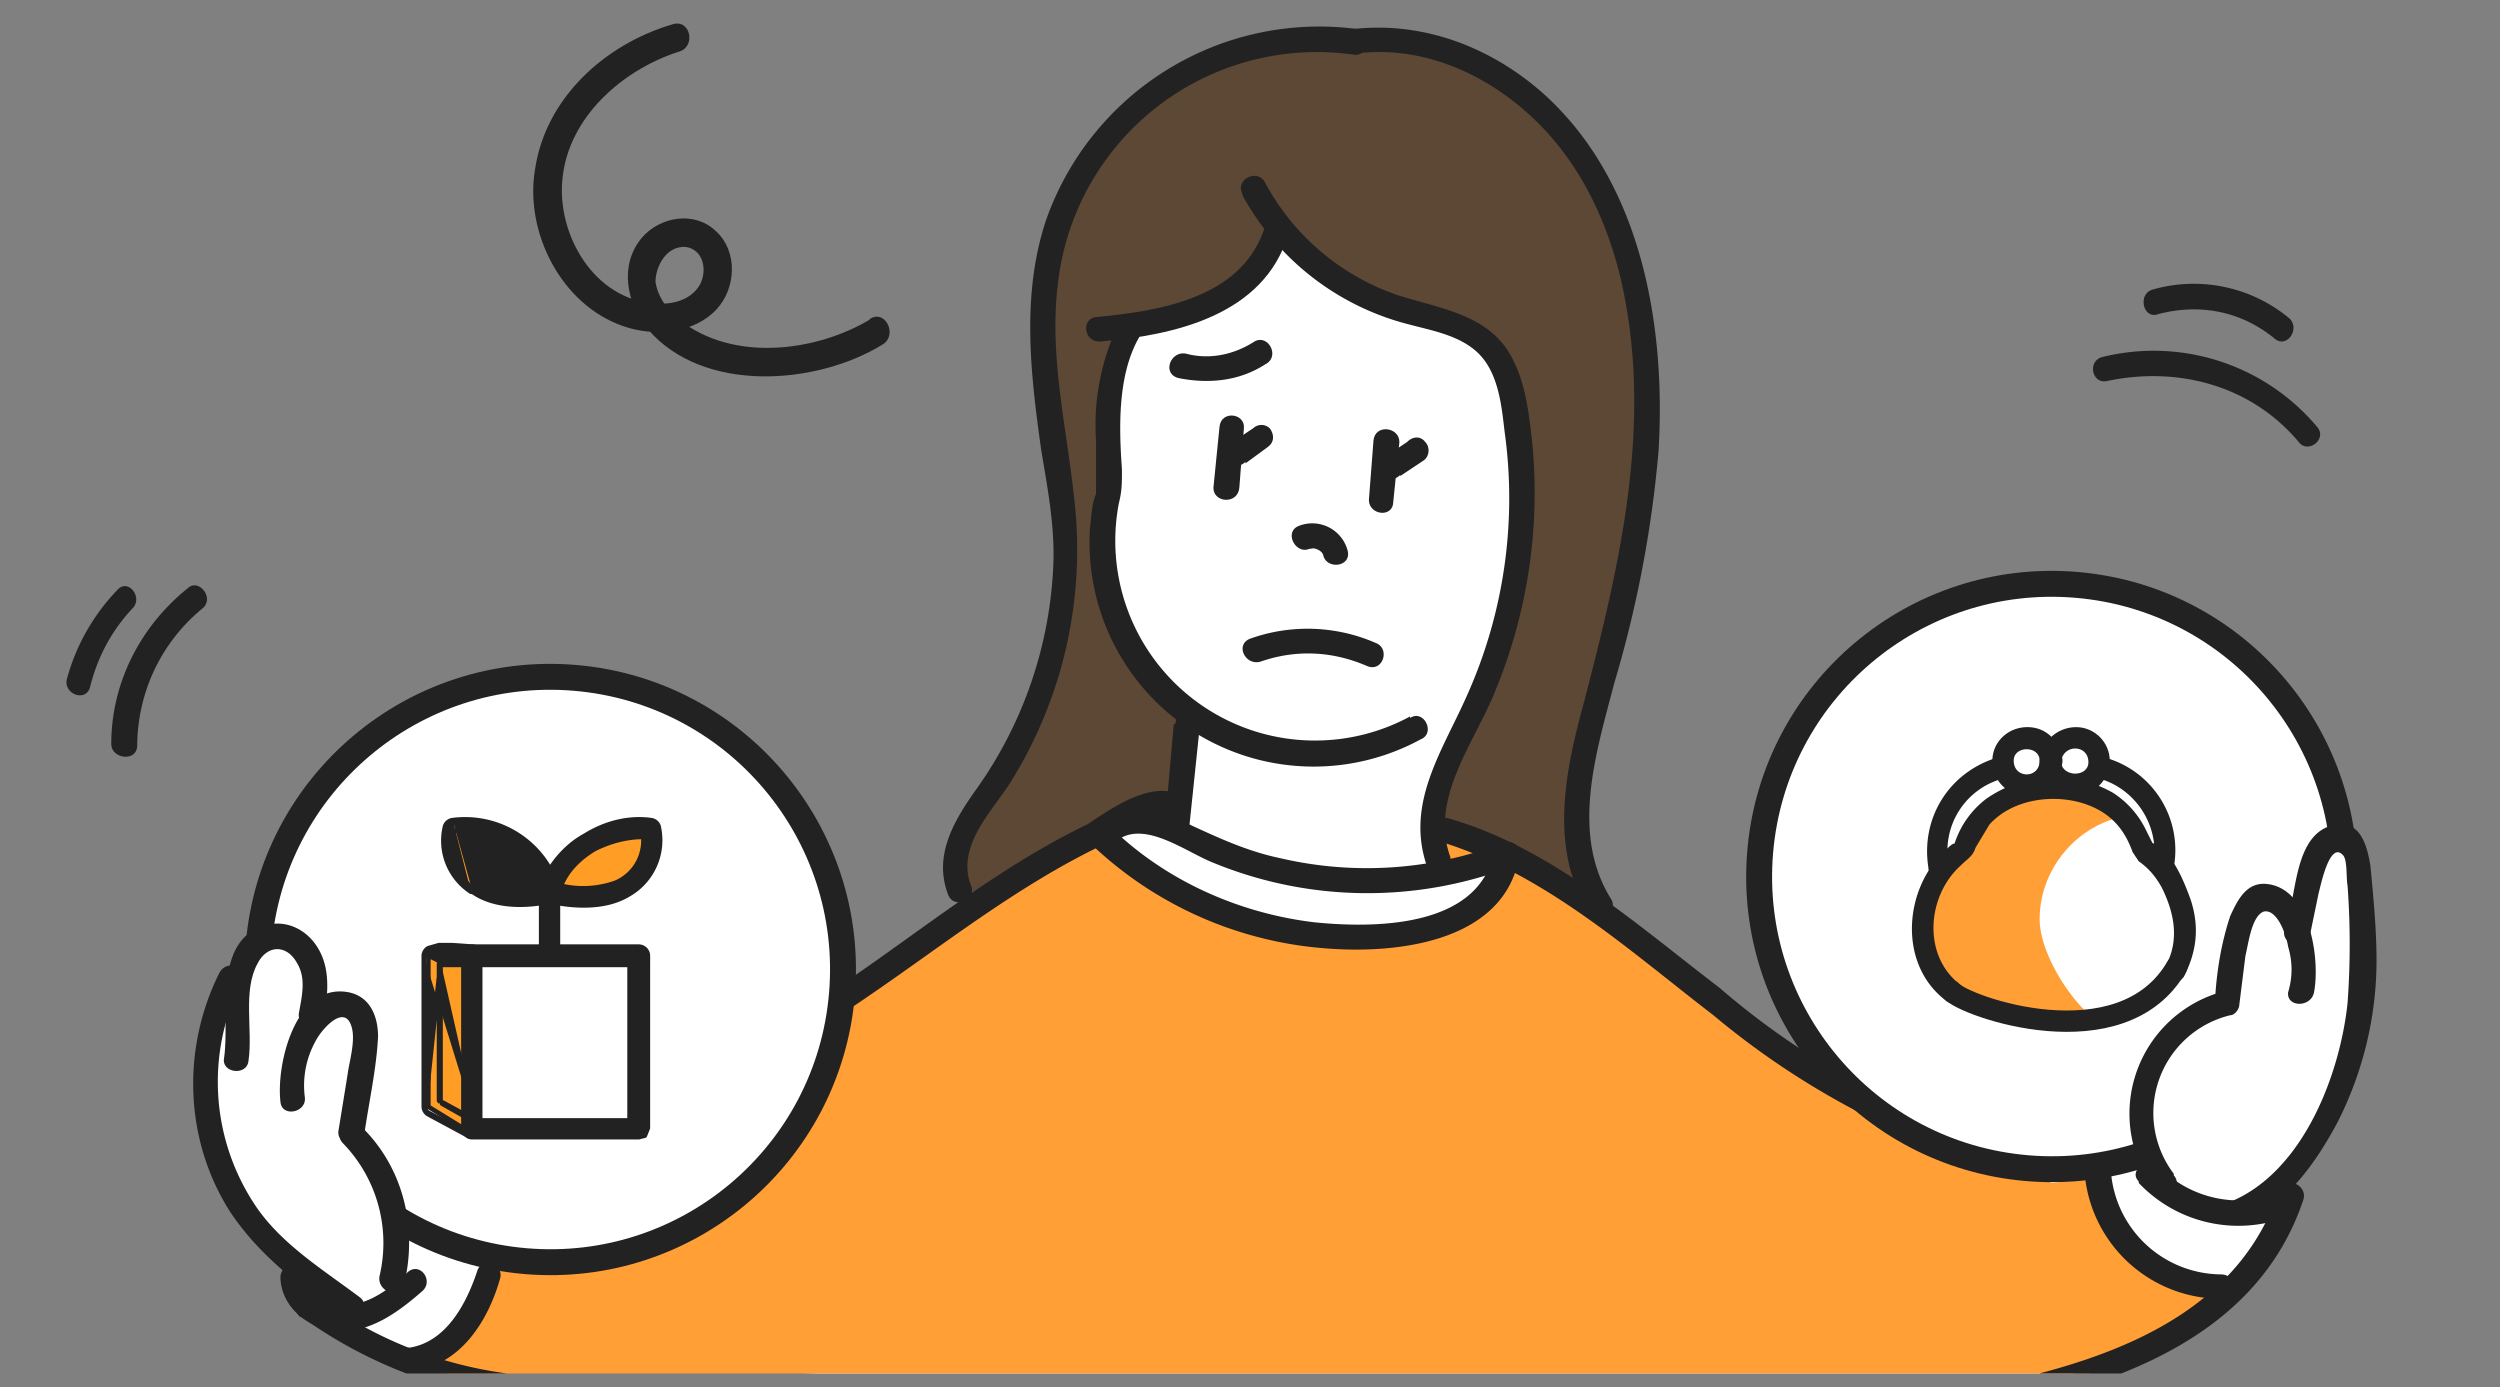
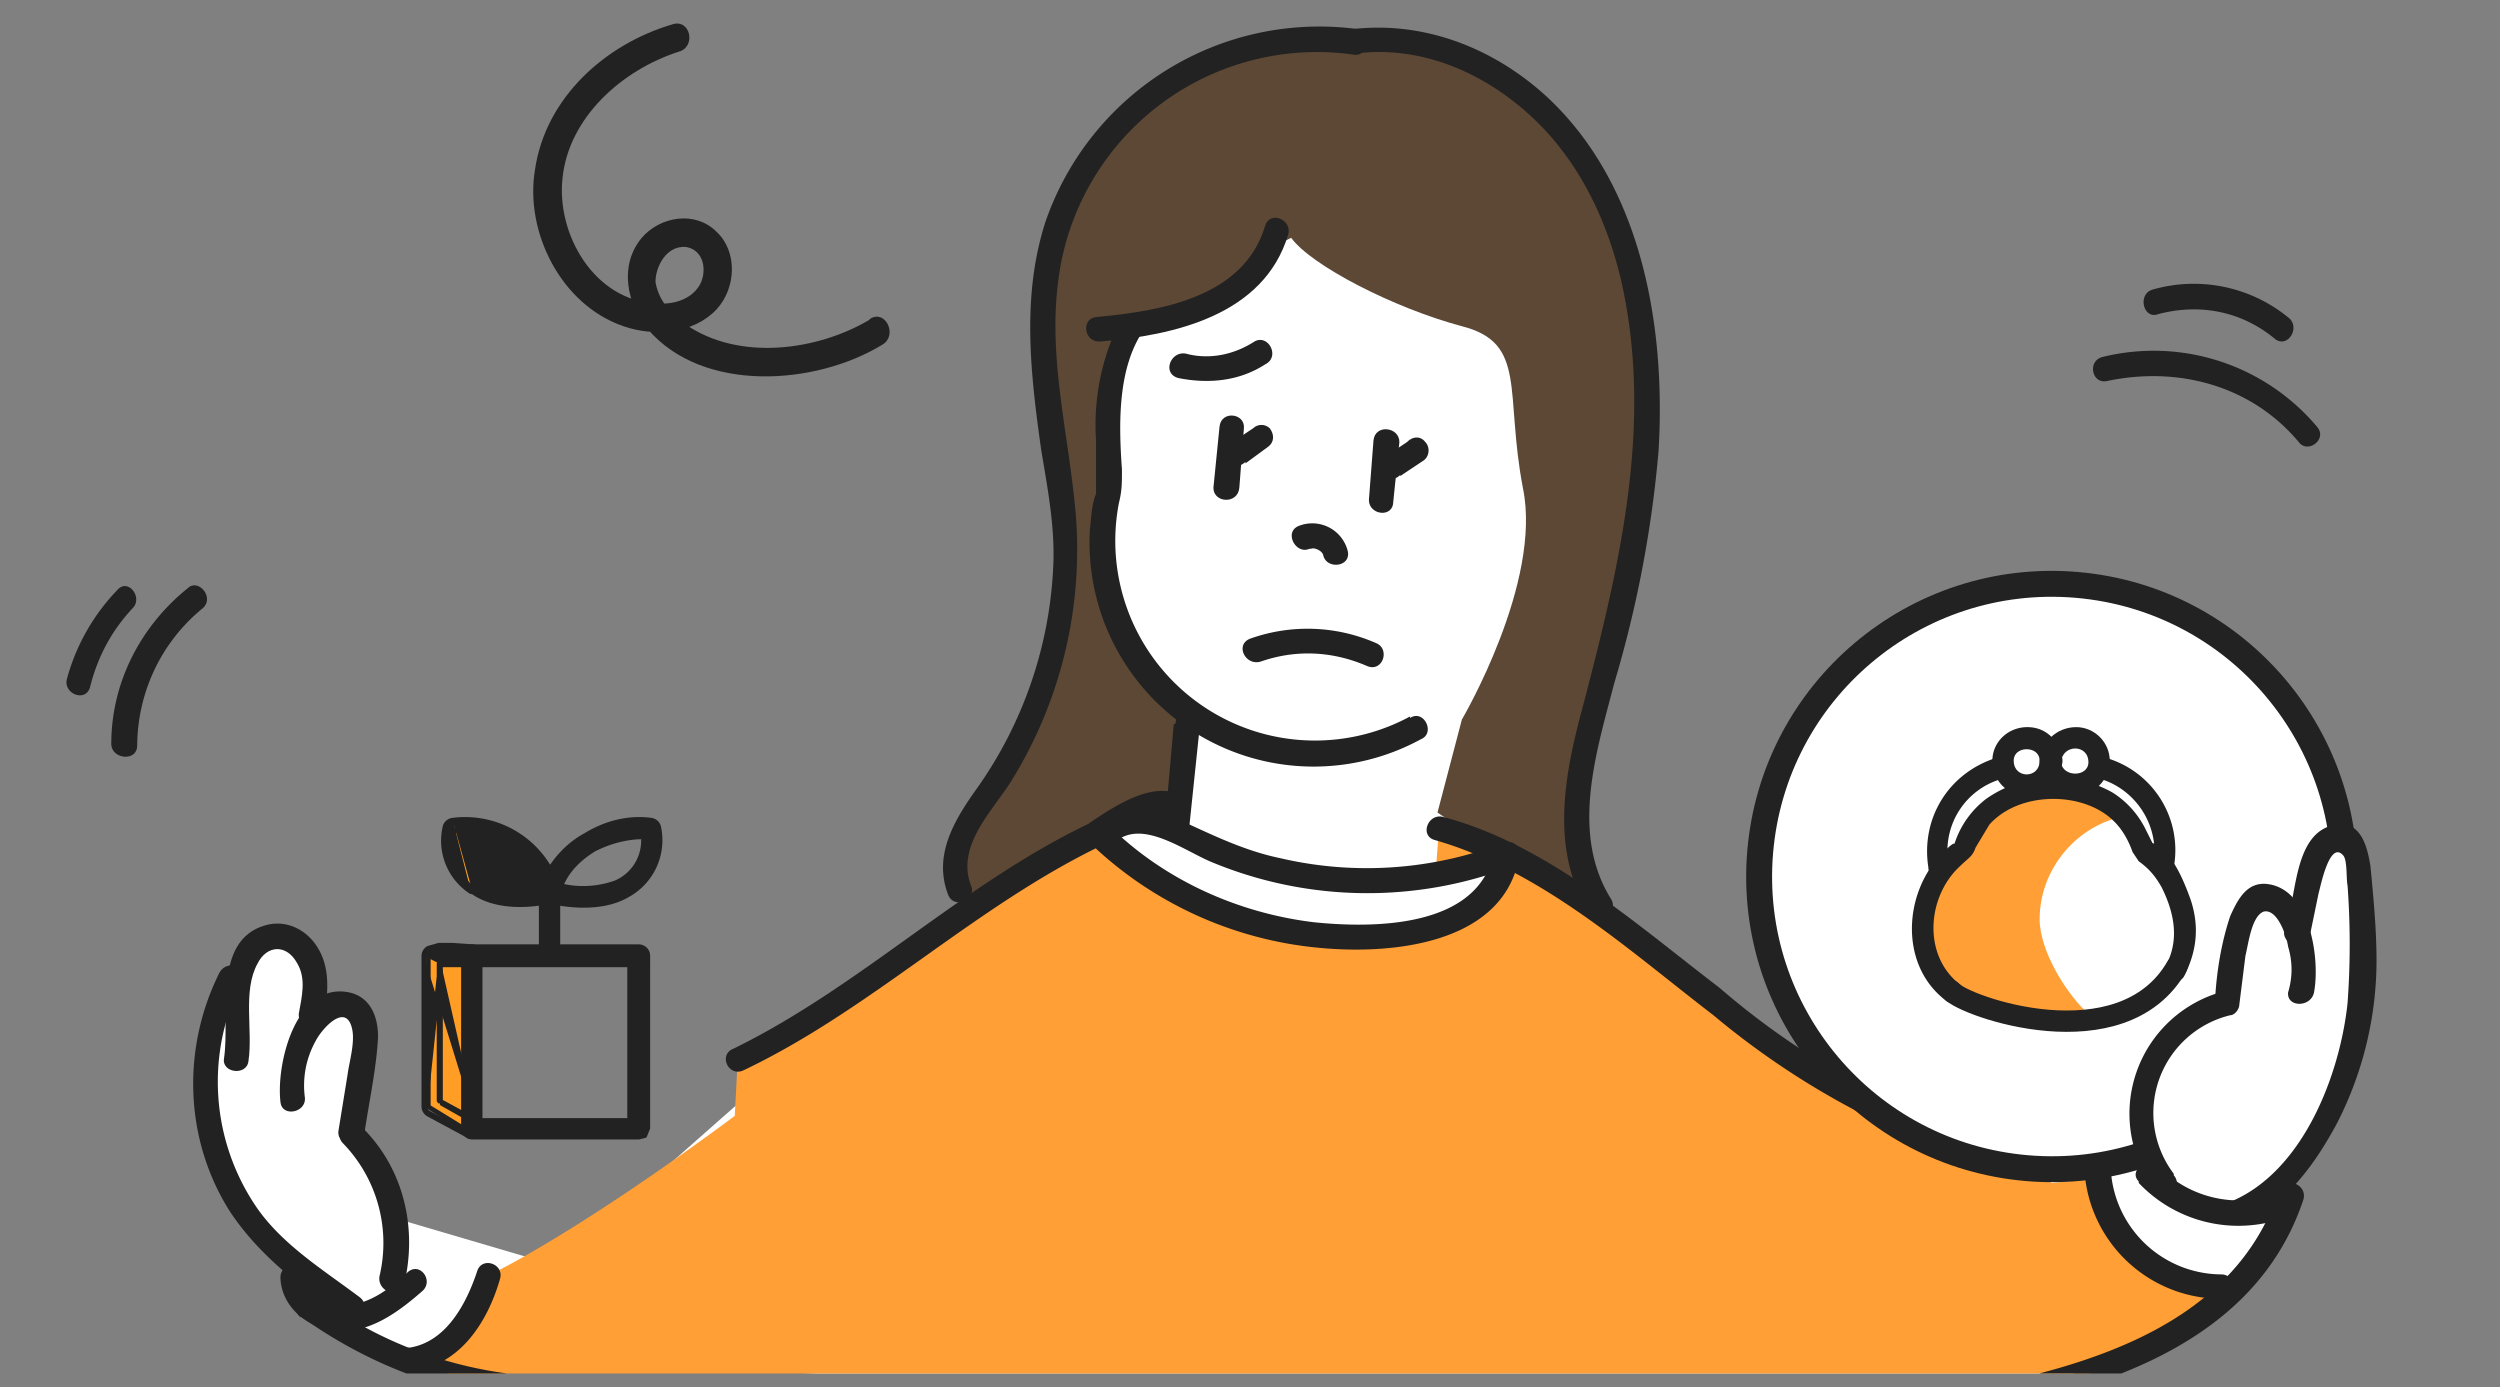
<svg xmlns="http://www.w3.org/2000/svg" width="164" height="91" fill="none">
  <rect width="100%" height="100%" fill="#808080" stroke="none" />
  <g clip-path="url(#a)">
    <g clip-path="url(#b)">
      <g clip-path="url(#c)">
        <path d="m21.6 86.7 5.4 2.6 99.9 3 13.2-3.2 5.6-3.6 2.5-3 1.8-3.3-3.8.3L142 78l-.7-2-7.6.7-7.8-2-9.5-6.1L98 56.3l4.8-23.6-4.1-14.2-17.3-8.3L70.8 26 73 41l4.8 5.7-.8 6.5-2.2-.2L60.2 62l-23.8 21L26.2 80l-4.6 6.6ZM151.1 28.7c.2.2.4.1.5 0 0 0 .2-.2 0-.4-3.2-4-8.4-5.6-13.6-4.4-.1 0-.2 0-.2.2v.4h.3c1.5-.3 3-.4 4.4-.3 3.3.3 6.4 1.9 8.6 4.5ZM149.8 21.3a9.2 9.2 0 0 0-8.4-1.8c-.3 0-.3.4-.2.5 0 .2.2.2.3.2a8.7 8.7 0 0 1 8 1.7h.3s.3-.4 0-.6ZM13 39h-.5c-3 2.4-4.6 6-4.6 9.8 0 .3.4.4.4.4.2 0 .2-.2.2-.3 0-3.7 1.7-7 4.5-9.4.2-.2 0-.4 0-.4ZM8.3 39H8a13 13 0 0 0-3.2 5.7c0 .3.2.4.3.4.3.1.3 0 .3-.1.6-2.1 1.6-4 3-5.4.1-.2 0-.5-.1-.6Z" fill="#fff" />
        <path d="M32 83.7s-3.6 5.8-4 6c-.3.3 10.6 1.8 10.6 1.8s59.7 12.4 88.8 1c0 0 16-2.9 17.6-7l1.7-1.2s-9.4-.3-9-7l-3.1.3-3.5-1.8s-13.4-3.5-24.5-15.2l-7.1-4.2s-1.1 5.4-7 4.9c-5.7-.5-7.9-.1-7.9-.1s-9.5-2.5-12-6.7l-9.5 5.1-11 7.6-3.7 2.2-.2 3.8S38.8 80.3 32 83.7Z" fill="#FF9F35" />
        <path d="m94.4 54.3-.2 2.7 5-1.3-4.8-1.4Z" fill="#FF9F35" />
        <path d="m78 46.7-.7 6.6S73 53.5 70 56c-3 2.4-7 4.3-7 4.3l-.2-4.7 3-4.9s4.1-6.4 3.7-13c-.4-6.5-3-18 0-24.2C72.6 7.3 77 3.4 81.9 3l9-.3s4-.2 6 1c2.1 1.2 5.3 4.3 5.3 4.3s7.2 6 5.9 16.8c-1.3 10.7-4 24-4 24s-1.7 6.2-.7 7.8c1.1 1.7 2 3.5 2 3.5s-6.8-4.5-7.3-4.5-3.8-2.3-3.8-2.3l1.6-6.1s5.3-9 4-15.2c-1.2-6.3.3-9.5-4-10.6-4.5-1.2-9.9-4-11.2-5.8l-1.4.7s-2.9 4.6-9 5.1c0 0-1.1 2.8-1.3 5.2-.2 2.4-.1 7.3-.1 7.3s-.6 9.1 5.1 12.7Z" fill="#5C4835" />
        <path d="M19.8 86.4c5.7 4.1 13 6.3 20 5.4 1 0 .7-1.7-.3-1.6A27 27 0 0 1 20.7 85c-.8-.6-1.8.7-1 1.4ZM48.8 70.2c8.4-4 15.2-10.8 23.6-14.8l-1-.2a25 25 0 0 0 15.4 7c4.6.4 11.6-.3 12.8-5.7.2-1-1.3-1.6-1.6-.6-1 5-7.9 5-11.8 4.6-5-.6-9.9-2.8-13.5-6.4-.3-.2-.6-.4-1-.2-8.5 4-15.2 10.8-23.6 14.9-1 .4-.3 1.9.7 1.4Z" fill="#222" />
-         <circle cx="36.1" cy="63.6" r="19.2" transform="rotate(4.8 36.1 63.6)" fill="#fff" stroke="#222" stroke-width="1.7" />
        <path d="m36.1 58.7.1-.2h-.1.1a4.9 4.9 0 0 0-.2-.7 8 8 0 0 0-.7-1.4c-.7-1.1-1.9-2.2-3.6-2.2-.8 0-1.4.1-1.8.3a1 1 0 0 0-.6.9c0 .3.1.7.3 1 0 .3.2.5.3.7l.1.2.9.9 1.5.7a5 5 0 0 0 3.7-.2ZM31 62.9l-.2-.1-2.6-.3a.1.1 0 0 0-.1.1v10l2.6 1.6a.1.1 0 0 0 .2-.2V63Z" fill="#FF9D25" stroke="#222" stroke-width=".3" stroke-linejoin="round" />
-         <path d="M42.9 55.6v-.2l-.1-.6c-.2-.4-.8-.7-2.1-.5a6.7 6.7 0 0 0-3.4 2 10.6 10.6 0 0 0-1.4 1.7v.2c1.6.7 2.9.8 3.8.7 1 0 1.6-.5 2.1-1a4 4 0 0 0 1-2.3Z" fill="#FF9D25" stroke="#222" stroke-width=".3" stroke-linejoin="round" />
        <path d="M41.3 73.5h-9.8V63.3h9.8v10.2Zm1 1 .2-.5V62.7a.6.6 0 0 0-.6-.6h-11a.6.6 0 0 0-.5.6V74a.6.6 0 0 0 .6.6h10.9l.4-.1Z" fill="#222" stroke="#222" stroke-width=".3" stroke-linejoin="round" />
        <path d="M27.8 62.7a.6.6 0 0 1 .3-.5l.7-.2h.8a72 72 0 0 1 1.4.1c.3 0 .5.3.5.6l-.1.4-.4.2h-2m-1.2-.6h.1-.1Zm0 0v9.9a.6.6 0 0 0 .3.5l2.6 1.4c.1.1.3.1.4 0 .2 0 .3 0 .3-.2.1-.1.2-.2.1-.4 0-.1 0-.3-.3-.4v.2m0 0v-.2L29 72.3m2.3 1.4-2.3-1.3v-.1m2.3 1.4c.5.2 0 1-.5.7L28.1 73a.4.4 0 0 1-.2-.4l1-9.5m0 9.2v-9m0 9-.1-.1v-9h.1m0 0v-.1m0 .1v-.1m0 .1v-.1m0 0a27.7 27.7 0 0 1 2 0m-2 0 2-.9c.6 0 .6 1 0 1m0 0ZM36.6 62.7v-4.2l-.1-.4a.6.6 0 0 0-.4-.1l-.4.1-.2.4v4.2c0 .2 0 .3.2.4l.4.1.4-.1.1-.4Z" fill="#222" stroke="#222" stroke-width=".3" stroke-linejoin="round" />
        <path d="M31 58.5c1.4 1 3.5 1 5.2.6a.5.5 0 0 0 .4-.6v-.3a6.4 6.4 0 0 0-6.9-4.4m1.2 4.7h.1Zm0 0a4 4 0 0 1-1.7-4.3.6.6 0 0 1 .5-.4m0 0v.2-.2Z" fill="#222" stroke="#222" stroke-width=".3" stroke-linejoin="round" />
        <path d="M35.5 58.2v.6a.5.5 0 0 0 .4.3c1.7.4 3.8.5 5.3-.4a4.1 4.1 0 0 0 2-4.5.6.6 0 0 0-.5-.4c-1.5-.2-3 .2-4.3 1-1.3.7-2.4 2-2.9 3.4Zm3.5-2.5c1-.5 2.1-.8 3.2-.8a3 3 0 0 1-1.8 3c-1.1.4-2.4.5-3.6.2.4-1 1.2-1.8 2.2-2.4Z" fill="#222" stroke="#222" stroke-width=".3" stroke-linejoin="round" />
        <path d="M83 14.8c-1.4 4.7-6.8 5.6-11.1 6-1 .1-.8 1.7.3 1.6 4.8-.4 10.7-1.7 12.3-7 .3-1-1.2-1.6-1.5-.6Z" fill="#222" />
        <path d="M89 1.9a19 19 0 0 0-20.4 12.6c-1.6 4.9-1 10-.3 15 .4 2.4.9 5 .8 7.5a27.3 27.3 0 0 1-5 14.7c-1.5 2.1-2.9 4.4-1.9 7 .4 1 1.9.3 1.5-.6-1-2.6 1.4-4.9 2.6-6.8A28.8 28.8 0 0 0 70.5 33c-.5-4.9-1.7-9.6-1.1-14.4a17.1 17.1 0 0 1 19.5-15c1 0 1.1-1.6.1-1.7Z" fill="#222" />
        <path d="M92.5 47a13.1 13.1 0 0 1-19.1-14c.2-.8.2-1.3.2-2.2-.2-2.8-.3-6.3 1.2-8.8.6-.9-.8-1.8-1.3-1a15.3 15.3 0 0 0-1.6 7.9v3.5c-.3.7-.3 1.5-.4 2.3a14.7 14.7 0 0 0 21.7 13.8c1-.4.2-2-.7-1.4Z" fill="#222" />
        <path d="m80 28-.4 4c0 1 1.6 1.1 1.7 0l.3-3.9c.1-1-1.5-1.2-1.6-.1Z" fill="#222" />
        <path d="m81.7 30.4 1.5-1.1c.4-.3.4-.8.1-1.2-.3-.3-.8-.3-1.1 0l-1.5 1c-.4.3-.4.9-.1 1.2.3.4.8.3 1.1 0ZM90.1 28.9l-.3 3.9c0 1 1.6 1.2 1.6.1l.4-3.9c0-1-1.6-1.2-1.7-.1Z" fill="#222" />
        <path d="m91.9 31.2 1.5-1c.4-.3.4-.9.1-1.2-.3-.4-.8-.4-1.2 0l-1.5 1c-.3.2-.3.8 0 1.1.2.4.7.4 1 .1ZM86 36c.2-.1.7.1.8.4.2 1 1.9.8 1.6-.3a2.4 2.4 0 0 0-3.2-1.6c-1 .4-.2 1.9.7 1.5ZM77.3 24.8c2 .4 4 .2 5.7-.9 1-.5.2-2-.7-1.5-1.4.9-3 1.2-4.5.8-1-.2-1.6 1.3-.5 1.6ZM82.7 43.4c2.3-.8 4.7-.7 7 .3 1 .4 1.5-1.1.6-1.5a11.2 11.2 0 0 0-8.3-.3c-1 .4-.3 1.8.7 1.5ZM77 47.5l-.6 6.8c-.1 1 1.5 1.2 1.6.1l.7-6.7c.1-1-1.5-1.2-1.6-.2Z" fill="#222" />
        <path d="M73.2 55.2c1.8-1.5 4.6.7 6.4 1.4a26.6 26.6 0 0 0 19.7.2c1-.4.3-1.9-.7-1.5a25 25 0 0 1-14.6 1c-2.4-.5-4.4-1.5-6.6-2.5-1.8-.8-3.7-1.1-5.3.1-.8.7.2 2 1 1.3Z" fill="#222" />
-         <path d="M81.5 12.8a17.3 17.3 0 0 0 11 8.5c1.5.4 3.2.7 4.4 1.8 1.4 1.3 1.6 3.5 1.8 5.2a31.6 31.6 0 0 1-2.5 17.4c-1.6 3.6-4 7-2.6 11.1.4 1 1.9.3 1.5-.7-1.3-3.8 1.7-7.5 3-10.8a34 34 0 0 0 2.4-16.4c-.2-1.7-.4-3.6-1.2-5.2-1.4-3-4.6-3.4-7.5-4.3A15.6 15.6 0 0 1 83 12c-.5-1-2-.2-1.5.7Z" fill="#222" />
        <path d="M89 3.5c4.2-.5 8.2 1.2 11.3 4 3.1 2.8 5 6.6 6 10.7 2.2 9.4 0 18.7-2.4 27.9-1.2 4.4-2.3 9.5.3 13.7.6.8 2 .1 1.5-.8-2.7-4.3-1-9.6.2-14.2a76 76 0 0 0 2.9-15.2c.5-8.2-1.1-17.7-7.6-23.5-3.4-3-7.8-4.7-12.4-4.2-1 0-.8 1.7.3 1.6Z" fill="#222" />
        <path d="M94.1 55.1c7 2 12.7 7.2 18.3 11.5a53 53 0 0 0 18.4 10c1 .3 1.6-1.3.6-1.6a50.6 50.6 0 0 1-18.6-10.2c-5.5-4.2-11.3-9.4-18.1-11.2-1-.3-1.6 1.2-.6 1.5Z" fill="#222" />
        <circle cx="134.6" cy="57.5" r="19.2" transform="rotate(4.8 134.6 57.5)" fill="#fff" stroke="#222" stroke-width="1.7" />
        <path d="M133.8 60.3c0-3.2 2.3-6 5.3-6.7-1-.9-2.5-1.9-4.5-1.9-3.7 0-5.2 3.3-5.2 3.3l-2.5 3.1s-1.3 2-.4 4.5c1 2.4 1.7 3 1.7 3s2.2-.6 3.2.4l5.3.8.4-.2c-1.5-1.3-3.3-4.2-3.3-6.3Z" fill="#FF9F35" />
        <path d="M143.3 64c.8-1.6 1-3.2.4-5-.4-1.1-1.2-3.2-2.5-3.7 0 0 .2.5 0 0l-.5-1a6 6 0 0 0-2.1-2.3 7.8 7.8 0 0 0-8.3.4 6 6 0 0 0-2.1 3v.2c.2-.6-.4 0-.6.2-2.7 2.5-3.1 7.4 0 9.8.6.6 1.7-.4 1-1-2.5-1.9-2.2-5.8 0-7.8.5-.5.8-.6 1-1.2l.9-1.5c1.6-1.8 4.6-2.1 6.7-1.2 1.4.6 2.2 1.6 2.7 3l.4.6c.7.5 1.1 1 1.5 1.7.8 1.6 1.2 3.4.3 5.1-.4.8.8 1.5 1.2.7Z" fill="#222" />
        <path d="M127.8 56.5a4.9 4.9 0 0 1 3.5-5.4c.9-.3.5-1.6-.3-1.4-3.2 1-5 4-4.5 7.2 0 .9 1.4.5 1.3-.4Z" fill="#222" />
        <path d="M135.3 50c-.1-1.3-1-2.3-2.3-2.3-1.3 0-2.3 1-2.3 2.2 0 1.3 1 2.3 2.2 2.3 1.3 0 2.3-1 2.4-2.3 0-.9-1.4-.9-1.5 0 0 1.2-1.7 1.2-1.7 0 0-1 1.7-1 1.7 0 .1 1 1.5 1 1.5 0ZM142.6 56.9a6.3 6.3 0 0 0-4.5-7.2c-.8-.2-1.2 1.1-.3 1.4 2.3.7 3.8 3 3.5 5.4-.2 1 1.2 1.3 1.3.4Z" fill="#222" />
        <path d="M135.2 50c.1-1.2 1.8-1.2 1.8 0 0 1-1.7 1-1.8 0 0-1-1.4-1-1.4 0 0 1.2 1 2.2 2.3 2.2 1.2 0 2.3-1 2.3-2.3 0-1.2-1-2.2-2.2-2.2-1.3 0-2.3 1-2.4 2.2 0 1 1.4 1 1.4 0Z" fill="#222" />
        <path d="M128 65c.8 1 11.2 4.7 14.8-1.6" stroke="#222" stroke-width="1.4" stroke-linecap="round" />
        <path d="M9 49c0-3.6 1.6-6.9 4.3-9.1.8-.7-.3-2-1-1.3-3.1 2.5-5 6.2-5 10.2 0 1 1.7 1.2 1.7.1ZM5.9 45.1c.5-2 1.4-3.7 2.8-5.2.7-.7-.3-2-1-1.2a13.5 13.5 0 0 0-3.3 5.8c-.3 1 1.2 1.6 1.5.6ZM138.2 25c4.7-1 9.5.3 12.6 4 .6.8 1.9-.2 1.2-1a14 14 0 0 0-14-4.6c-1.1.2-.8 1.8.2 1.6ZM141.6 20.6c2.7-.7 5.4-.2 7.6 1.6.8.7 1.7-.6 1-1.3a9.8 9.8 0 0 0-9-1.9c-1 .3-.6 2 .4 1.6ZM149.5 78.1c-3.2 9.6-14.2 12-23 13.5-1.1.1-.8 1.7.2 1.6 9.5-1.5 21-4.3 24.4-14.5.3-1-1.2-1.6-1.6-.6ZM72.7 55.1c.9-.6 2.9-2 4-1.4l-.5-.9v.1l.6-.7c-1 .3-.7 2 .3 1.6.4-.1.7-.4.7-.7V53c0-.4-.2-.7-.5-.9-1.8-.8-4.2.8-5.7 1.8-.9.6.2 1.8 1 1.2ZM31.3 83.4c-.7 2.1-2 4.6-4.4 5-1 0-.8 1.7.3 1.5 3-.4 4.8-3.2 5.6-6 .3-1-1.2-1.5-1.5-.5Z" fill="#222" />
        <path d="M136.8 77.4a9 9 0 0 0 8.8 7.8c1 0 1.2-1.6.1-1.6a7.3 7.3 0 0 1-7.2-6.5c-.2-1-1.8-.7-1.7.3Z" fill="#222" />
      </g>
      <path d="m18.5 82.3 3.7 4.1 3.6-1 .4-4.6-1-3-2-3 1-7.1-1.8-1.4-2 .4.2-1.8-1-2.6-2.9-.3-1.8 3-1.4 5.2 1.3 7.7 3.7 4.4Z" fill="#fff" />
      <path d="M20 72a6 6 0 0 1 .7-3.7c.4-.8 2-2.6 2.4-.8.2.9-.2 2.2-.3 3l-.6 3.7c-.1 1 1.5 1.2 1.7.2.3-2.1.8-4.3.9-6.4 0-1.3-.5-2.6-1.9-2.9-3.5-.7-4.8 4.7-4.5 7.2.1 1 1.7.7 1.6-.3Z" fill="#222" />
      <path d="M16.3 69.6c.3-2-.4-4.6.6-6.4.6-1.2 1.9-1.3 2.6 0 .6 1 .3 2.2.1 3.3-.1 1 1.5 1.2 1.7.2.2-1.6.4-3.2-.5-4.6-.7-1.1-2-1.8-3.4-1.4-3.5 1-2.3 6-2.7 8.7-.2 1 1.5 1.2 1.6.2Z" fill="#222" />
      <path d="M14.4 63.8c-2.5 5-2.3 11 .7 15.7 2 3 4.7 4.9 7.5 7 .8.5 1.8-.8 1-1.4-2.4-1.8-5-3.4-6.7-5.8a14.6 14.6 0 0 1-1-15c.5-.9-1-1.4-1.5-.5ZM22.5 75a9.4 9.4 0 0 1 2.4 8.7c-.2 1 1.3 1.6 1.6.6.9-3.7 0-7.6-2.7-10.3-.8-.8-2 .3-1.3 1Z" fill="#222" />
      <path d="m140.4 74 1.5 3.9 1.5 1 3.4 1 2-1.1 2.8-3 2-4.5 1.5-8-.1-5.4-1-2.6-1.3-.1-1.2 2.4-.9 3-2.3-1.7-1.5 2.1-1 5-2 .7-3 3.2-.4 4Z" fill="#fff" />
      <path d="M142.6 77a6.6 6.6 0 0 1 3.7-10.4c.3 0 .6-.4.6-.7l.4-3.2c.2-.8.4-2.6 1.2-2.9.9-.2 1.5 1.6 1.6 2.3.3 1 .3 2 0 3-.1 1 1.5 1 1.7 0 .4-2.1-.2-6.7-3-7.1-1.4-.2-2 1-2.5 2.1-.6 1.8-.9 3.7-1 5.6l.7-.7a8.3 8.3 0 0 0-4.6 13.1c.6.9 1.9-.2 1.2-1Z" fill="#222" />
      <path d="m151.5 61.5.6-2.9c.1-.3.7-3.5 1.6-2.5.3.3.2 1.5.3 2a53.1 53.1 0 0 1 0 7.7c-.5 4.7-2.9 11-7.6 13-1 .4-.2 1.9.7 1.5 2.9-1.3 4.8-4 6.2-6.6 1.7-3.3 2.6-7 2.6-10.7 0-2-.2-4.1-.4-6.2-.2-1.2-.6-3-2.3-2.7-2.8.5-2.5 4.8-3.3 6.8-.4 1 1.2 1.5 1.6.6Z" fill="#222" />
      <path d="M140.3 77.6a9 9 0 0 0 9.8 2.2c1-.4.2-1.9-.7-1.5-2.7 1-5.8.3-7.8-1.8-.7-.7-2 .3-1.3 1ZM18.4 83.9c.1 1.8 1.7 3.2 3.6 3.4 2.2.2 4.1-1.2 5.7-2.6.8-.7-.2-2-1-1.2-1 .9-2.2 1.9-3.7 2.1-1.4.2-2.9-.5-3-2 0-1.1-1.7-.8-1.6.3Z" fill="#222" />
    </g>
    <path d="M57 21c-3.4 2-8.5 2.7-12 .3-1-.7-1.8-1.6-2-2.8 0-1 .7-2.4 2-2.3 1.2.2 1.4 1.6.9 2.5-.6 1-1.8 1.3-2.9 1.2-4-.2-6.5-4.5-6.1-8.2.4-4 3.9-7.1 7.6-8.3 1.2-.3.8-2.2-.4-1.8-4.4 1.3-8.3 4.8-9 9.5-.7 4.1 1.7 8.9 5.8 10.3 2 .7 4.6.5 6.1-1.1 1.3-1.4 1.4-3.8 0-5.1-1.4-1.4-3.7-1-4.9.4-1.5 1.8-1 4.3.4 6 3.6 4.2 11 3.7 15.4 1 1-.6.2-2.3-.8-1.7Z" fill="#222" />
  </g>
  <defs>
    <clipPath id="a">
      <path fill="#fff" transform="translate(.5 .1)" d="M0 0h163v90H0z" />
    </clipPath>
    <clipPath id="b">
      <path fill="#fff" transform="rotate(4.8 98.4 100.3)" d="M0 0h154.3v98.5H0z" />
    </clipPath>
    <clipPath id="c">
      <path fill="#fff" transform="rotate(4.8 233 106)" d="M0 0h154.3v109.8H0z" />
    </clipPath>
  </defs>
</svg>